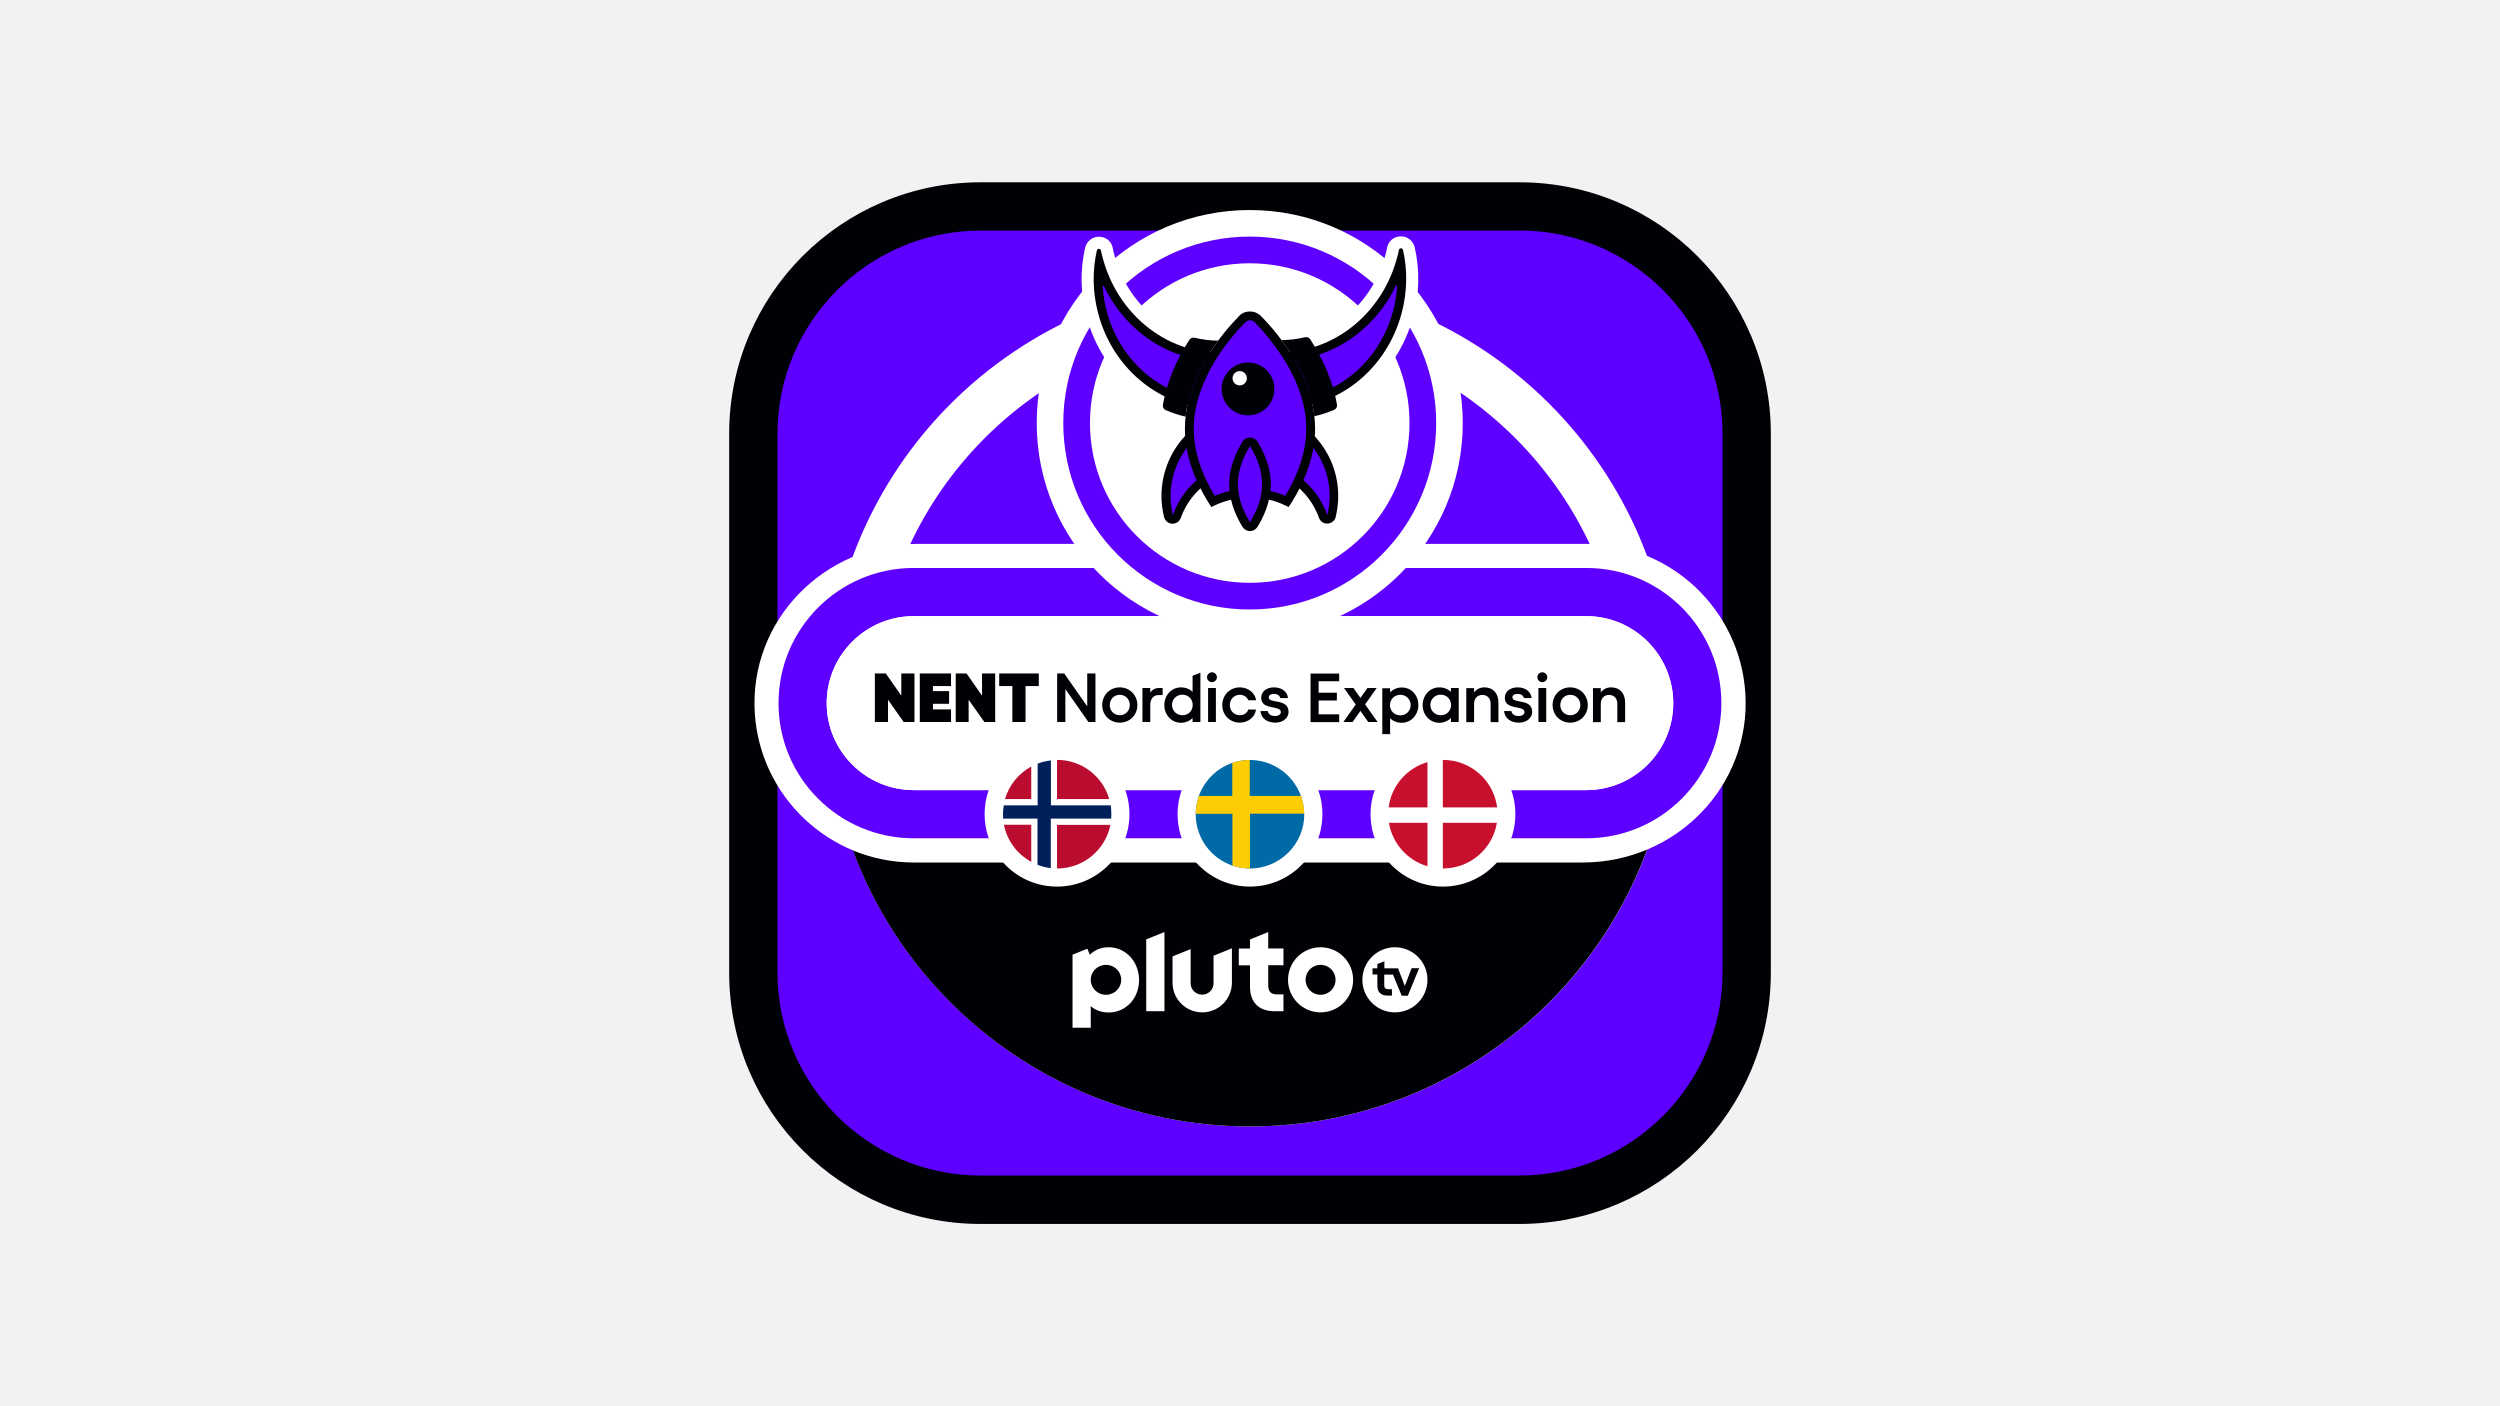
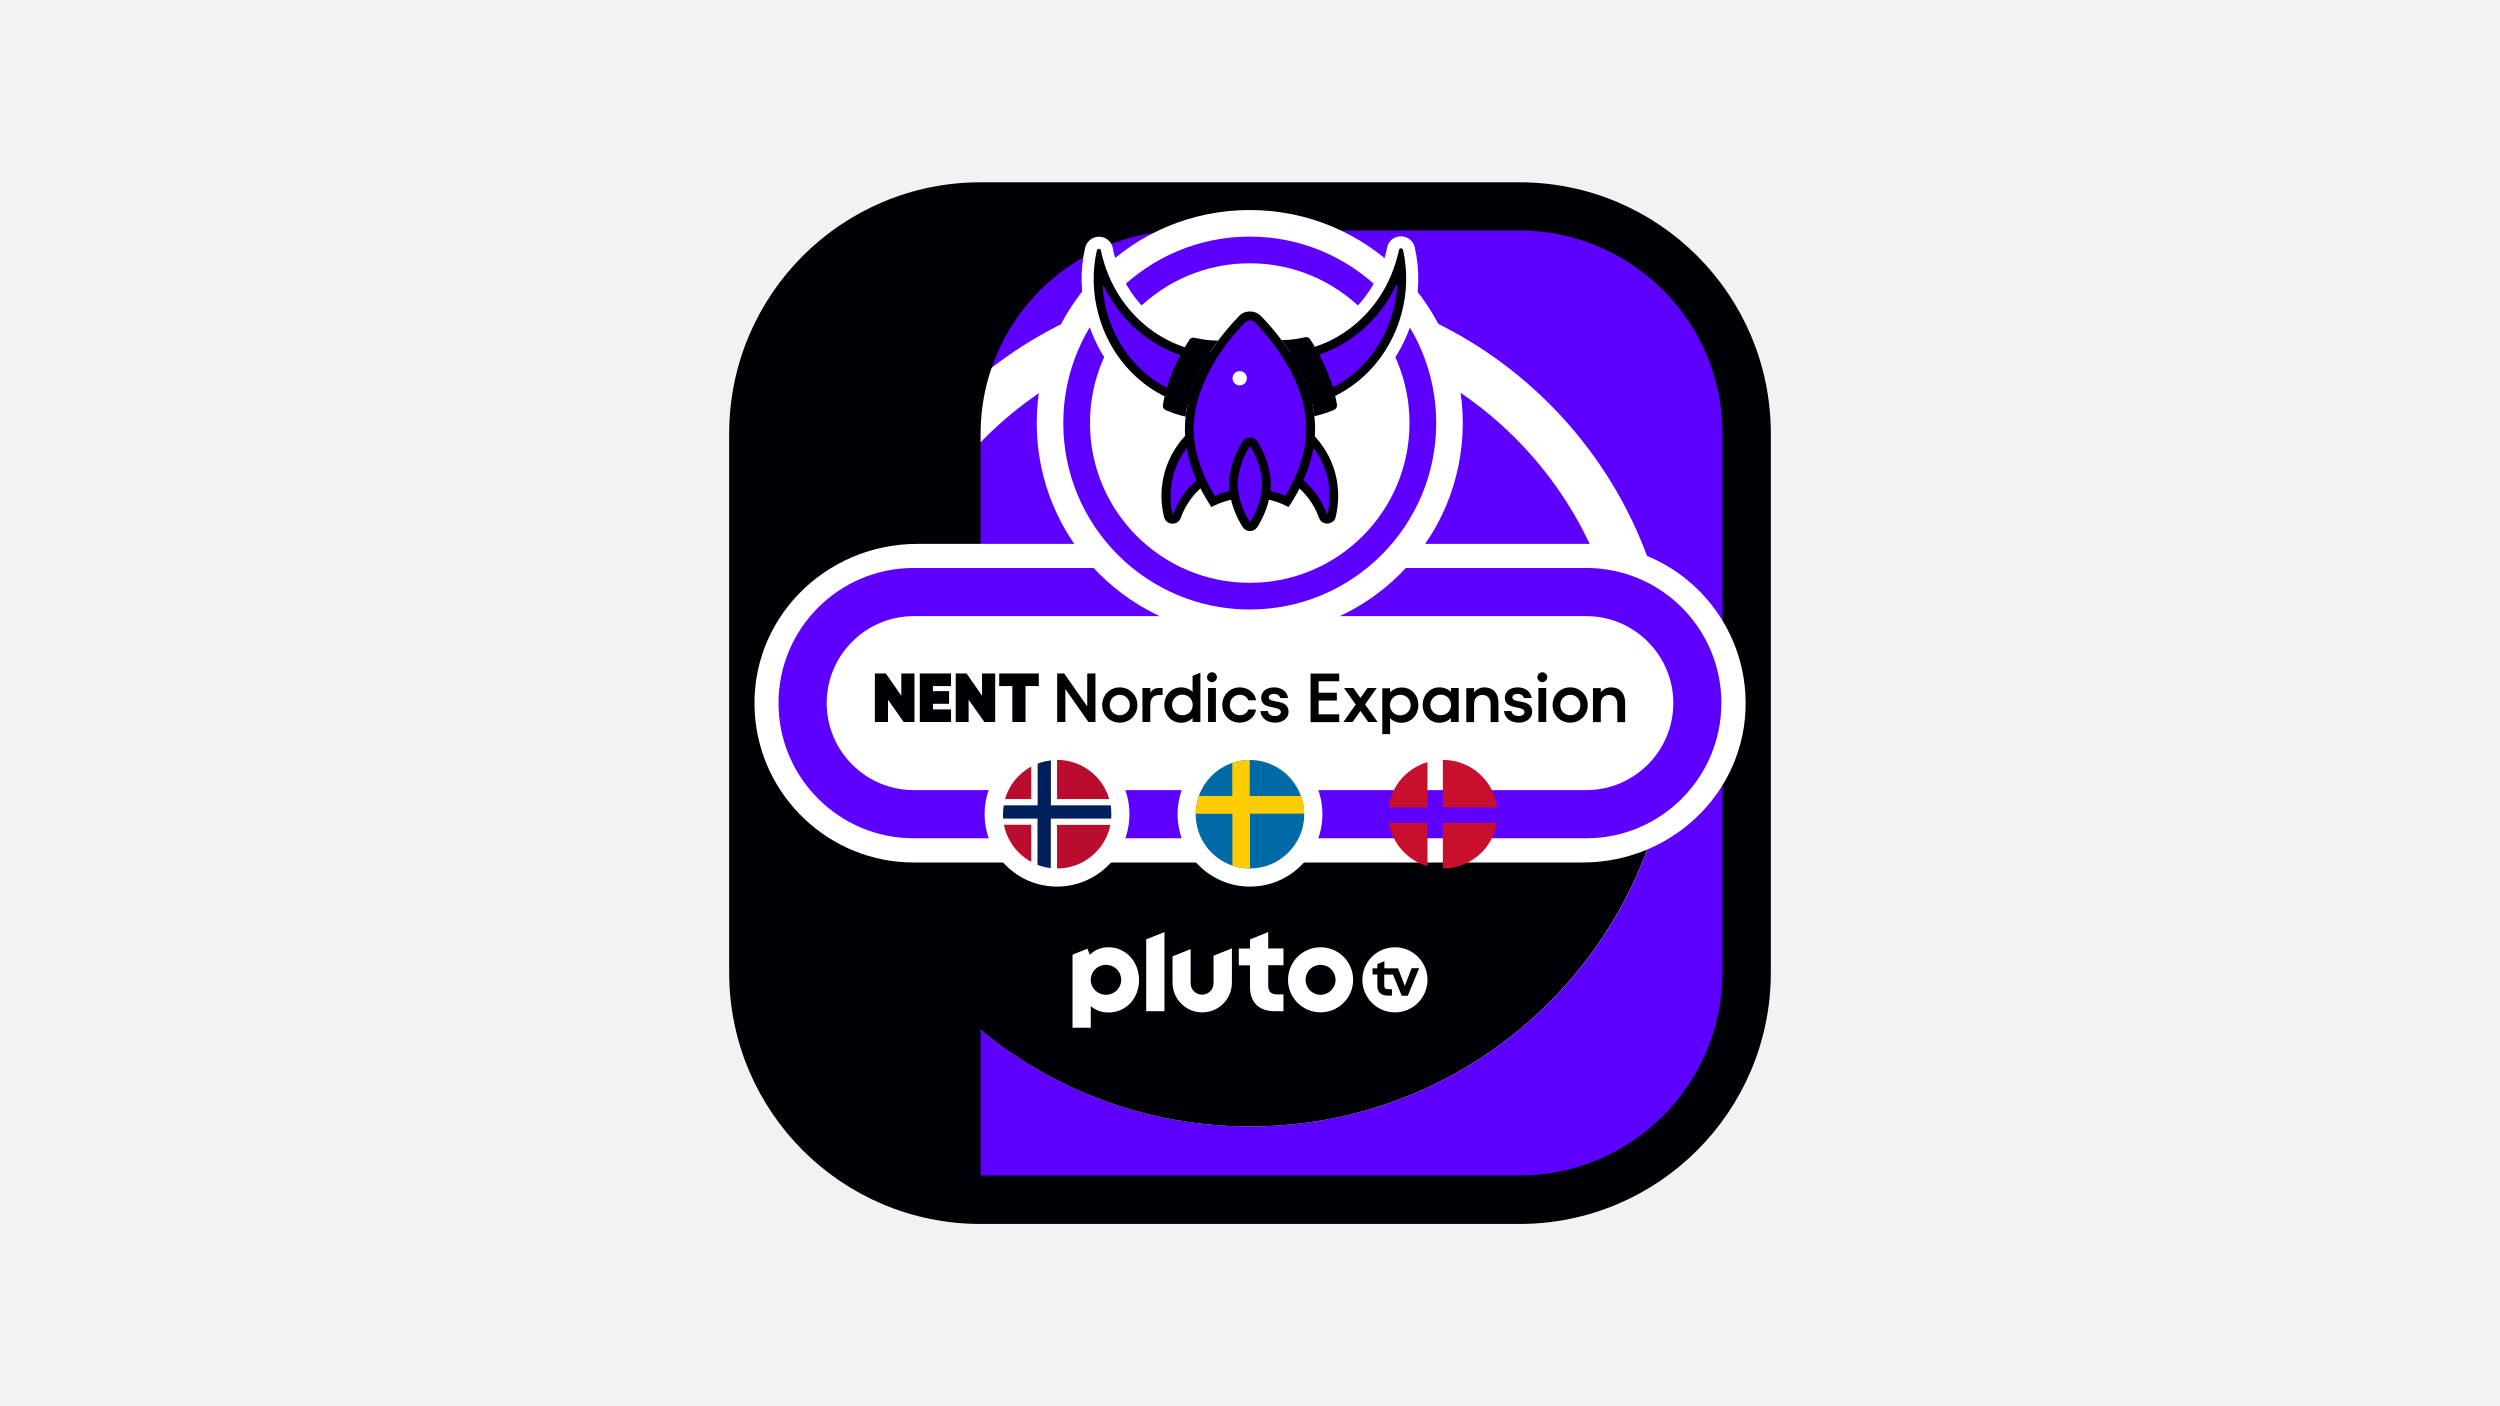
<svg xmlns="http://www.w3.org/2000/svg" version="1.1" id="Layer_1" x="0px" y="0px" viewBox="0 0 1920 1080" style="enable-background:new 0 0 1920 1080;" xml:space="preserve">
  <style type="text/css">
	.st0{fill:#F1F2F2;}
	.st1{fill:#5E00FF;}
	.st2{fill:#FFFFFF;}
	.st3{fill:#000104;}
	.st4{fill:#C8102E;}
	.st5{fill:#00205B;}
	.st6{fill:#BA0C2F;}
	.st7{fill:#006AA7;}
	.st8{fill:#FECC02;}
	.st9{fill:none;}
</style>
  <rect class="st0" width="1920" height="1080" />
  <g>
    <g>
      <path class="st1" d="M1156.9,920.6H763.1c-101.5,0-183.7-82.3-183.7-183.7V343.1c0-101.5,82.3-183.7,183.7-183.7h393.8    c101.5,0,183.7,82.3,183.7,183.7v393.8C1340.6,838.3,1258.3,920.6,1156.9,920.6z" />
    </g>
    <path class="st2" d="M960,251.9c158.9,0,288.1,129.2,288.1,288.1S1118.9,828.1,960,828.1S671.9,698.9,671.9,540   S801.1,251.9,960,251.9 M960,214.9c-179.6,0-325.1,145.6-325.1,325.1S780.4,865.1,960,865.1s325.1-145.6,325.1-325.1   S1139.6,214.9,960,214.9L960,214.9z" />
    <path class="st3" d="M634.9,535.4c0,1.5-0.1,3.1-0.1,4.6c0,179.6,145.6,325.1,325.1,325.1s325.1-145.6,325.1-325.1   c0-1.5,0-3.1-0.1-4.6H634.9z" />
-     <path class="st3" d="M1166.9,177c86,0,156,70,156,156v413.8c0,86-70,156-156,156H753.1c-86,0-156-70-156-156V333.1   c0-86,70-156,156-156H1166.9 M1166.9,140H753.1C646.4,140,560,226.4,560,333.1v413.8C560,853.6,646.4,940,753.1,940h413.8   c106.6,0,193.1-86.4,193.1-193.1V333.1C1360,226.4,1273.6,140,1166.9,140L1166.9,140z" />
+     <path class="st3" d="M1166.9,177c86,0,156,70,156,156v413.8c0,86-70,156-156,156H753.1V333.1   c0-86,70-156,156-156H1166.9 M1166.9,140H753.1C646.4,140,560,226.4,560,333.1v413.8C560,853.6,646.4,940,753.1,940h413.8   c106.6,0,193.1-86.4,193.1-193.1V333.1C1360,226.4,1273.6,140,1166.9,140L1166.9,140z" />
    <g id="Pluto_TV_Logo_00000073701258011228607070000006031203497742422915_">
      <g>
        <path class="st2" d="M1014.2,727.5c-13.8,0-25,11.2-25,25c0,13.8,11.2,25,25,25c13.8,0,25-11.2,25-25     C1039.2,738.7,1028,727.5,1014.2,727.5z M1014.2,764c-6.4,0-11.5-5.1-11.5-11.5s5.1-11.5,11.5-11.5s11.5,5.1,11.5,11.5     S1020.5,764,1014.2,764z" />
        <path class="st2" d="M985.7,741.3v-12.9h-11.7v-12.6l-14,5.7v7h-8.6v12.9h8.6v16.6c0,5.8,1.7,10.5,4.9,13.7     c3.2,3.2,8,4.9,13.8,4.9h7v-12.9h-4.8c-4.8,0-6.9-2.1-6.9-6.9v-15.5H985.7z" />
        <path class="st2" d="M932,734v21.1c0,4.9-3.9,8.8-8.8,8.8c-4.9,0-8.8-3.9-8.8-8.8v-26.2l-13.9,5.6v20.2     c0,12.6,10.2,22.8,22.8,22.8s22.8-10.2,22.8-22.8v-26.4L932,734z" />
        <polygon class="st2" points="880.3,721.4 880.3,776.6 894.3,776.6 894.3,715.8    " />
        <path class="st2" d="M851.5,727.5c-5.9,0-10.8,2-14.5,5.8l-1.9-4.7l-11.4,4.6v56.1h14v-16.6c3.7,3.3,8.4,4.9,13.8,4.9     c6.4,0,12.3-2.6,16.7-7.3c4.3-4.7,6.6-10.9,6.6-17.6C874.8,738.5,864.5,727.5,851.5,727.5z M849.4,764c-6.5,0-11.7-5.1-11.7-11.5     s5.2-11.5,11.7-11.5c6.5,0,11.7,5.1,11.7,11.5S855.8,764,849.4,764z" />
      </g>
      <path class="st2" d="M1071.3,727.5c-13.8,0-25,11.2-25,25c0,13.8,11.2,25,25,25c13.8,0,25-11.2,25-25    C1096.3,738.7,1085.1,727.5,1071.3,727.5z M1081.2,764.7h-4.7l-6.7-16.2h-6.7v8.3c0,1.8,0.9,2.9,2.9,2.9h3v4.9h-3.6    c-4.9,0-7.6-2.8-7.6-7.5v-8.7h-3.7v-4.7h3.7v-3.3l5.4-2.2v5.5h10.5l5.2,13.5l5.2-13.6h5.8L1081.2,764.7z" />
    </g>
    <path class="st2" d="M1218.3,417.7H704.7c-71.7,0-129.6,58.7-125,130.2c4.1,63.8,57.3,114.5,122.1,114.5h513.6   c71.7,0,129.6-58.7,125-130.2C1336.3,468.3,1283.1,417.7,1218.3,417.7z" />
    <path class="st1" d="M1218.3,473.2c36.8,0,66.8,30,66.8,66.8s-30,66.8-66.8,66.8H701.7c-36.8,0-66.8-30-66.8-66.8   s30-66.8,66.8-66.8H1218.3 M1218.3,436.2H701.7c-57.3,0-103.8,46.5-103.8,103.8c0,57.3,46.5,103.8,103.8,103.8h516.5   c57.3,0,103.8-46.5,103.8-103.8C1322.1,482.7,1275.6,436.2,1218.3,436.2L1218.3,436.2z" />
-     <path class="st2" d="M1218.3,473.2H701.7c-36.8,0-66.8,30-66.8,66.8s30,66.8,66.8,66.8h516.5c36.8,0,66.8-30,66.8-66.8   S1255.1,473.2,1218.3,473.2z" />
    <g>
      <circle class="st2" cx="959.8" cy="324.9" r="163.6" />
      <circle class="st1" cx="959.8" cy="324.9" r="143.2" />
      <circle class="st2" cx="959.8" cy="324.9" r="122.7" />
    </g>
    <g id="NENT_Nordics_Expansion">
      <path class="st3" d="M680.3,517.2l11.9,17.1v-17.1h10.1v37.3h-8.3L682,537.4v17.1h-10.1v-37.3H680.3z" />
      <path class="st3" d="M730.4,517.2v9.7h-13.9v3.9h12.4v9.7h-12.4v4.3h13.9v9.7h-24v-37.3H730.4z" />
      <path class="st3" d="M742.3,517.2l11.9,17.1v-17.1h10.1v37.3h-8.3l-12.1-17.1v17.1H734v-37.3H742.3z" />
      <path class="st3" d="M797.7,526.9h-10.1v27.6h-10.1v-27.6h-10.1v-9.7h30.4V526.9z" />
      <path class="st3" d="M817.3,517.2l17.7,25.3v-25.3h6.3v37.3h-5.4l-17.7-25.3v25.3h-6.3v-37.3H817.3z" />
      <path class="st3" d="M873.5,541.5c0,7.7-5.9,13.5-13.5,13.5c-7.6,0-13.5-5.8-13.5-13.5c0-7.7,5.9-13.6,13.5-13.6    C867.5,527.9,873.5,533.8,873.5,541.5z M852.3,541.5c0,4.4,3.3,7.8,7.7,7.8c4.3,0,7.7-3.4,7.7-7.8c0-4.5-3.4-7.9-7.7-7.9    C855.6,533.6,852.3,537,852.3,541.5z" />
      <path class="st3" d="M892.9,528.4v5.4h-3.1c-3.7,0-6.4,2.6-6.4,7.6v13.1h-6v-26.1h6v3.5c1.5-2.2,3.7-3.5,6.5-3.5H892.9z" />
      <path class="st3" d="M921.9,516.6v37.9h-6v-3c-2.3,2.2-5.4,3.6-8.9,3.6c-7.3,0-12.8-6.1-12.8-13.6c0-7.5,5.5-13.6,12.8-13.6    c3.6,0,6.7,1.3,8.9,3.5V519L921.9,516.6z M916,541.4c0-4.5-3.4-7.9-8-7.9c-4.4,0-7.9,3.5-7.9,7.9c0,4.4,3.5,7.9,7.9,7.9    C912.5,549.4,916,546,916,541.4z" />
      <path class="st3" d="M934.6,520.1c0,2.1-1.8,3.8-3.8,3.8c-2.1,0-3.8-1.7-3.8-3.8c0-2,1.7-3.8,3.8-3.8    C932.9,516.3,934.6,518.1,934.6,520.1z M933.8,528.4v26.1h-6v-26.1H933.8z" />
      <path class="st3" d="M938.7,541.5c0-7.7,5.9-13.6,13.5-13.6c6.3,0,11.7,4.2,12.5,9.9h-6.1c-0.7-2.4-3.3-4.2-6.4-4.2    c-4.3,0-7.7,3.4-7.7,7.9c0,4.4,3.3,7.8,7.7,7.8c3.1,0,5.8-1.8,6.4-4.4h6c-0.7,5.9-6.1,10.1-12.5,10.1    C944.6,555,938.7,549.2,938.7,541.5z" />
      <path class="st3" d="M968,546.1h5.7c0.2,2.3,2.4,3.8,5.4,3.8c2.8,0,4.6-1.2,4.6-3c0-5.6-15.1-1.1-15.1-11c0-4.6,3.8-8,9.9-8    c5.4,0,10.1,2.9,10.7,8.2h-6c-0.3-1.8-2.1-3.2-4.8-3.2c-2.3,0-4,1-4,2.6c0,5.3,15.2,0.5,15.2,11.3c0,4.7-4.4,8.2-10.1,8.2    C973.1,555,968.6,551.7,968,546.1z" />
      <path class="st3" d="M1028.5,517.2v6h-15.8v8.8h14v6h-14v10.6h15.8v6h-22v-37.3H1028.5z" />
      <path class="st3" d="M1050.8,554.5l-6-8.5l-6,8.5h-7.1l9.5-13.4l-9-12.7h7.2l5.4,7.6l5.4-7.6h7.1l-8.9,12.6l9.6,13.5H1050.8z" />
      <path class="st3" d="M1089.3,541.5c0,7.5-5.5,13.6-12.8,13.6c-3.6,0-6.7-1.3-8.9-3.5v12.2h-6v-35.2h6v3c2.3-2.2,5.4-3.6,8.9-3.6    C1083.8,527.9,1089.3,533.9,1089.3,541.5z M1083.4,541.5c0-4.4-3.5-7.9-7.9-7.9c-4.5,0-8,3.4-8,7.9c0,4.5,3.4,7.9,8,7.9    C1079.9,549.4,1083.4,545.9,1083.4,541.5z" />
      <path class="st3" d="M1120.3,528.4v26.1h-6v-3c-2.3,2.2-5.4,3.6-8.9,3.6c-7.3,0-12.8-6.1-12.8-13.6c0-7.5,5.5-13.6,12.8-13.6    c3.6,0,6.7,1.3,8.9,3.5v-3H1120.3z M1114.4,541.4c0-4.5-3.4-7.9-8-7.9c-4.4,0-7.9,3.5-7.9,7.9c0,4.4,3.5,7.9,7.9,7.9    C1110.9,549.4,1114.4,546,1114.4,541.4z" />
      <path class="st3" d="M1140,527.9c6.7,0,10.8,4.5,10.8,11.8v14.9h-6v-14.1c0-4.1-2.5-6.8-6.3-6.8c-3.9,0-6.4,2.7-6.4,6.8v14.1h-6    v-26.1h6v3.3C1134.1,529.2,1136.8,527.9,1140,527.9L1140,527.9z" />
      <path class="st3" d="M1155.1,546.1h5.7c0.2,2.3,2.4,3.8,5.4,3.8c2.8,0,4.6-1.2,4.6-3c0-5.6-15.1-1.1-15.1-11c0-4.6,3.8-8,9.9-8    c5.4,0,10.1,2.9,10.7,8.2h-6c-0.3-1.8-2.1-3.2-4.8-3.2c-2.3,0-4,1-4,2.6c0,5.3,15.2,0.5,15.2,11.3c0,4.7-4.4,8.2-10.1,8.2    C1160.2,555,1155.7,551.7,1155.1,546.1z" />
      <path class="st3" d="M1188.3,520.1c0,2.1-1.8,3.8-3.8,3.8c-2.1,0-3.8-1.7-3.8-3.8c0-2,1.7-3.8,3.8-3.8    C1186.6,516.3,1188.3,518.1,1188.3,520.1z M1187.5,528.4v26.1h-6v-26.1H1187.5z" />
      <path class="st3" d="M1219.4,541.5c0,7.7-5.9,13.5-13.5,13.5c-7.6,0-13.5-5.8-13.5-13.5c0-7.7,5.9-13.6,13.5-13.6    C1213.5,527.9,1219.4,533.8,1219.4,541.5z M1198.3,541.5c0,4.4,3.3,7.8,7.7,7.8c4.3,0,7.7-3.4,7.7-7.8c0-4.5-3.4-7.9-7.7-7.9    C1201.6,533.6,1198.3,537,1198.3,541.5z" />
      <path class="st3" d="M1237.3,527.9c6.7,0,10.8,4.5,10.8,11.8v14.9h-6v-14.1c0-4.1-2.5-6.8-6.3-6.8c-3.9,0-6.4,2.7-6.4,6.8v14.1h-6    v-26.1h6v3.3C1231.3,529.2,1234.1,527.9,1237.3,527.9L1237.3,527.9z" />
    </g>
    <g id="Ship_w_x2F__Horns">
      <g id="left_horns">
        <g>
          <path class="st2" d="M932.5,322.6c4.6,0,9.3-0.4,13.8-1c2.5-0.4,4.9-0.9,7.2-1.4l8.4-2l-1.4-8.5c-2.1-12.7-0.9-25.8,3.4-38      l5.7-16l-16.6,3.9c-1.9,0.4-3.7,0.8-5.6,1.1c-3.7,0.6-7.6,0.9-11.5,0.9c-36.8,0-69.7-26.9-80-65.5c-0.5-1.9-1-3.8-1.3-5.7      c-1-5.1-5.4-8.6-10.6-8.6c-5.1,0-9.4,3.5-10.6,8.4c-4,17.3-3.6,35.7,1.1,53.2C847.1,290.1,887.3,322.6,932.5,322.6z" />
          <path class="st3" d="M955.2,268.6c-4.7,13.3-6.2,27.9-3.8,42.6c-2.2,0.5-4.3,0.9-6.5,1.3c-44.4,6.8-88.6-23.6-101.4-71.4      c-4.5-16.6-4.6-33.4-1.1-48.8c0.4-1.6,2.7-1.6,3.1,0c0.4,2.1,0.9,4.1,1.5,6.2c12.9,48,57.4,78.4,101.9,71.3      C951,269.5,953.1,269.1,955.2,268.6z" />
          <path class="st1" d="M932.5,306.7c3.8,0,7.7-0.3,11.4-0.9c0,0,0,0,0,0c-0.9-9.6-0.3-19.3,1.8-28.8c-3.3,0.4-6.5,0.5-9.8,0.5      c-37.4,0-71.3-22.9-88.1-57.7c-0.2-0.5-0.9-0.3-0.9,0.2c0.4,6.5,1.4,12.9,3.1,19.2C860.7,279,894.6,306.7,932.5,306.7z" />
        </g>
        <path class="st3" d="M935.5,261.6c-3.8,5.2-7.7,11-11.2,17.4c-0.7,1.3-1.4,2.6-2.1,3.9c-6.4,12.6-10.4,25-11.7,37.1     c-5.2-1.2-10.3-2.9-15.2-5c-1.6-0.7-2.5-2.4-2.2-4c2.1-12.1,6.3-24.4,12.6-36.6c0.6-1.2,1.4-2.8,2.3-4.3c1.8-3.2,3.6-6.3,5.5-9.2     c0.9-1.3,2.5-1.9,4-1.5C923.4,260.8,929.4,261.6,935.5,261.6z" />
      </g>
      <g id="right_horns">
        <path class="st2" d="M987.4,322.3c-4.6,0-9.3-0.4-13.8-1c-2.5-0.4-4.9-0.9-7.2-1.4l-8.4-2l1.4-8.5c2.1-12.7,0.9-25.8-3.4-38     l-5.7-16l16.6,3.9c1.9,0.4,3.7,0.8,5.6,1.1c3.7,0.6,7.6,0.9,11.5,0.9c36.8,0,69.7-26.9,80-65.5c0.5-1.9,1-3.8,1.3-5.7     c1-5.1,5.4-8.6,10.6-8.6c5.1,0,9.4,3.5,10.6,8.4c4,17.3,3.6,35.7-1.1,53.2C1072.8,289.7,1032.6,322.3,987.4,322.3z" />
        <path class="st3" d="M964.7,268.2c4.7,13.3,6.2,27.9,3.8,42.6c2.2,0.5,4.3,0.9,6.5,1.3c44.4,6.8,88.6-23.6,101.4-71.4     c4.5-16.6,4.6-33.4,1.1-48.8c-0.4-1.6-2.7-1.6-3.1,0c-0.4,2.1-0.9,4.1-1.5,6.2c-12.9,48-57.4,78.4-101.9,71.3     C968.9,269.1,966.8,268.7,964.7,268.2z" />
        <path class="st1" d="M987.4,306.3c-3.8,0-7.7-0.3-11.4-0.9c0,0,0,0,0,0c0.9-9.6,0.3-19.3-1.8-28.8c3.3,0.4,6.5,0.5,9.8,0.5     c37.4,0,71.3-22.9,88.1-57.7c0.2-0.5,0.9-0.3,0.9,0.2c-0.4,6.5-1.4,12.9-3.1,19.2C1059.3,278.6,1025.4,306.3,987.4,306.3z" />
        <path class="st3" d="M1011.9,270c-1.8-3.3-3.8-6.5-5.7-9.5c-0.9-1.3-2.5-1.9-4-1.5c-5.8,1.4-11.9,2.2-18,2.2     c3.9,5.3,7.9,11.2,11.5,17.8c0.7,1.3,1.4,2.6,2.1,4c6.4,12.4,10.2,24.6,11.6,36.7c5.2-1.2,10.3-2.9,15.2-4.9     c1.6-0.7,2.5-2.4,2.2-4.1c-2.1-12-6.2-24-12.4-35.9C1013.6,273.1,1012.7,271.5,1011.9,270z" />
      </g>
      <g id="Rocket">
        <path class="st3" d="M1024.1,400.1c-1.2,1.2-2.7,1.9-4.5,2c-3,0.2-5.6-1.6-6.6-4.4c-8-22.4-29.3-37.4-53.1-37.4     c-23.8,0-45.1,15.1-53.1,37.5c-1,2.8-3.6,4.5-6.6,4.4c-3-0.1-5.4-2.2-6.2-5c-1.3-5.3-2-10.8-2-16.3c0-19.2,8.2-37.6,22.6-50.5     c14.5-13,33.3-19.1,52.8-16.9c30.5,3.3,55.6,27.7,59.7,58.1c1.2,8.6,0.7,17.1-1.3,25.4C1025.6,398.2,1025,399.3,1024.1,400.1z" />
        <path class="st1" d="M915.5,372.1c11.6-11.6,27.5-18.5,44.5-18.5c26.6,0,50.4,16.8,59.4,41.9c1.8-7.6,2.2-15.3,1.2-23     c-3.7-27.4-26.3-49.4-53.7-52.3c-17.6-1.9-34.5,3.5-47.6,15.3c-12.9,11.6-20.3,28.2-20.3,45.5c0,4.9,0.6,9.9,1.8,14.7     C903.9,386.5,909,378.6,915.5,372.1z" />
        <path class="st3" d="M989.6,389.4l-2.7-1.3c-7.9-3.9-17.2-5.9-26.9-5.9c-9.7,0-19,2.1-27,5.9l-2.7,1.3l-1.6-2.5     c-12.4-19.6-18.7-39-18.7-57.7c0-15,4.1-30.6,12.2-46.3c0.6-1.3,1.3-2.6,2.1-3.9c8.8-16,19.8-28.5,27.3-36.3     c2.2-2.4,5.2-3.5,8.4-3.5c3.2,0,6.1,1.2,8.4,3.5c7.6,7.7,18.5,20.3,27.3,36.3c0.7,1.3,1.4,2.6,2.1,4     c8.1,15.6,12.2,31.2,12.2,46.2l0,0c0,18.7-6.3,38.1-18.7,57.7L989.6,389.4z" />
        <path class="st1" d="M932.9,380.8c8.2-3.5,17.5-5.4,27.1-5.4c9.6,0,18.9,1.8,27.1,5.4c10.7-17.7,16.1-35,16.1-51.6l0,0     c0-13.9-3.8-28.5-11.4-43.2c-0.6-1.3-1.3-2.5-2-3.7c-8.9-16.1-20.3-28.7-26.2-34.8c-1-1-2.2-1.5-3.6-1.5c-1.3,0-2.6,0.5-3.6,1.5     c0,0,0,0,0,0c-7.3,7.4-17.8,19.5-26.2,34.8c-0.7,1.2-1.3,2.4-1.9,3.7c-7.6,14.8-11.5,29.3-11.5,43.3     C916.8,345.8,922.2,363.1,932.9,380.8z" />
        <path class="st3" d="M964.7,405.9c-1.2,1.2-2.9,2-4.7,2c-2.3,0-4.4-1.2-5.7-3.2c-3.8-6.1-10.3-18.5-10.3-32.8     c0-14.3,6.5-26.7,10.3-32.8c1.3-2,3.4-3.2,5.7-3.1c2.3,0,4.4,1.2,5.7,3.1c3.8,6.1,10.3,18.5,10.3,32.8l0,0     c0,14.3-6.5,26.7-10.3,32.8C965.4,405.1,965.1,405.5,964.7,405.9z" />
        <path class="st1" d="M960,342.6c-3.5,5.5-9.3,16.6-9.3,29.2c0,12.7,5.8,23.8,9.3,29.2c3.5-5.5,9.3-16.6,9.3-29.2     C969.3,359.2,963.5,348.1,960,342.6z" />
-         <path class="st3" d="M958.5,278.4c-11.2,0-20.3,9.1-20.3,20.3c0,11.2,9.1,20.3,20.3,20.3c5.6,0,10.7-2.3,14.3-5.9     c3.7-3.7,5.9-8.7,5.9-14.3C978.8,287.5,969.7,278.4,958.5,278.4z" />
        <circle class="st2" cx="952.1" cy="290.5" r="5.5" />
      </g>
    </g>
    <g id="Country_Flags">
      <g>
-         <circle class="st2" cx="1108.2" cy="625.3" r="55.6" />
        <g>
          <path class="st4" d="M1096.3,585.3c-15.8,4.6-27.8,18.2-29.8,34.8h29.8V585.3z" />
          <path class="st4" d="M1149.8,620.1c-2.6-20.6-20.2-36.5-41.7-36.5h0v36.5H1149.8z" />
          <path class="st4" d="M1108.1,667L1108.1,667c21,0,38.3-15.2,41.5-35.1h-41.5V667z" />
          <path class="st4" d="M1066.7,631.9c2.6,16,14.3,28.9,29.6,33.4v-33.4H1066.7z" />
        </g>
      </g>
      <g>
        <circle class="st2" cx="811.8" cy="625.3" r="55.6" />
        <path class="st5" d="M853.5,625.3c0,1.1,0,2.3-0.1,3.4H807v38c-3.6-0.4-7-1.3-10.2-2.5v-35.5h-26.4c-0.1-1.1-0.1-2.2-0.1-3.4     c0-2.3,0.2-4.6,0.6-6.8h26v-32c3.2-1.3,6.7-2.1,10.2-2.5v34.5h46C853.3,620.7,853.5,623,853.5,625.3z" />
        <g>
          <g>
            <path class="st6" d="M811.8,613.7h40.1c-5-17.4-21-30.1-40-30.1h-0.1l0,0V613.7z" />
            <path class="st6" d="M792,588.7L792,588.7c-9.7,5.3-17,14.2-20.2,25H792V588.7z" />
          </g>
          <g>
            <path class="st6" d="M811.8,633.4V667l0,0h0.1c20.2,0,37.1-14.4,40.9-33.5H811.8z" />
            <path class="st6" d="M792,633.4h-21c2.4,12.3,10.3,22.7,21,28.5l0,0V633.4z" />
          </g>
        </g>
      </g>
      <g>
        <circle class="st2" cx="960" cy="625.3" r="55.6" />
        <g>
          <path class="st7" d="M1001.7,625.3c0,23-18.7,41.7-41.7,41.7h0c-4.7,0-9.2-0.8-13.5-2.2c-16.4-5.6-28.2-21.1-28.2-39.4      c0-0.1,0-0.3,0-0.4c0-4.8,0.9-9.4,2.4-13.7c4.3-11.9,13.8-21.3,25.7-25.4c3.7-1.3,7.6-2,11.7-2.2h3.5      c17.3,0.7,31.9,12,37.5,27.6c1.5,4.3,2.4,8.9,2.4,13.7C1001.7,625,1001.7,625.2,1001.7,625.3z" />
          <path class="st8" d="M1001.7,624.9H960V667c-4.7,0-9.2-0.8-13.5-2.2v-39.8h-28.2c0-4.8,0.9-9.4,2.4-13.7h25.7v-25.4      c3.7-1.3,7.6-2,11.7-2.2h1.7v27.6h39.3C1000.8,615.5,1001.6,620.1,1001.7,624.9z" />
          <path class="st9" d="M1001.7,625.3c0,23-18.7,41.7-41.7,41.7h0c-4.7,0-9.2-0.8-13.5-2.2c-16.4-5.6-28.2-21.1-28.2-39.4      c0-0.1,0-0.3,0-0.4c0-4.8,0.9-9.4,2.4-13.7c4.3-11.9,13.8-21.3,25.7-25.4c3.7-1.3,7.6-2,11.7-2.2c0.6,0,1.2,0,1.8,0      c0.6,0,1.2,0,1.8,0c17.3,0.7,31.9,12,37.5,27.6c1.5,4.3,2.4,8.9,2.4,13.7C1001.7,625,1001.7,625.2,1001.7,625.3z" />
        </g>
      </g>
    </g>
  </g>
</svg>